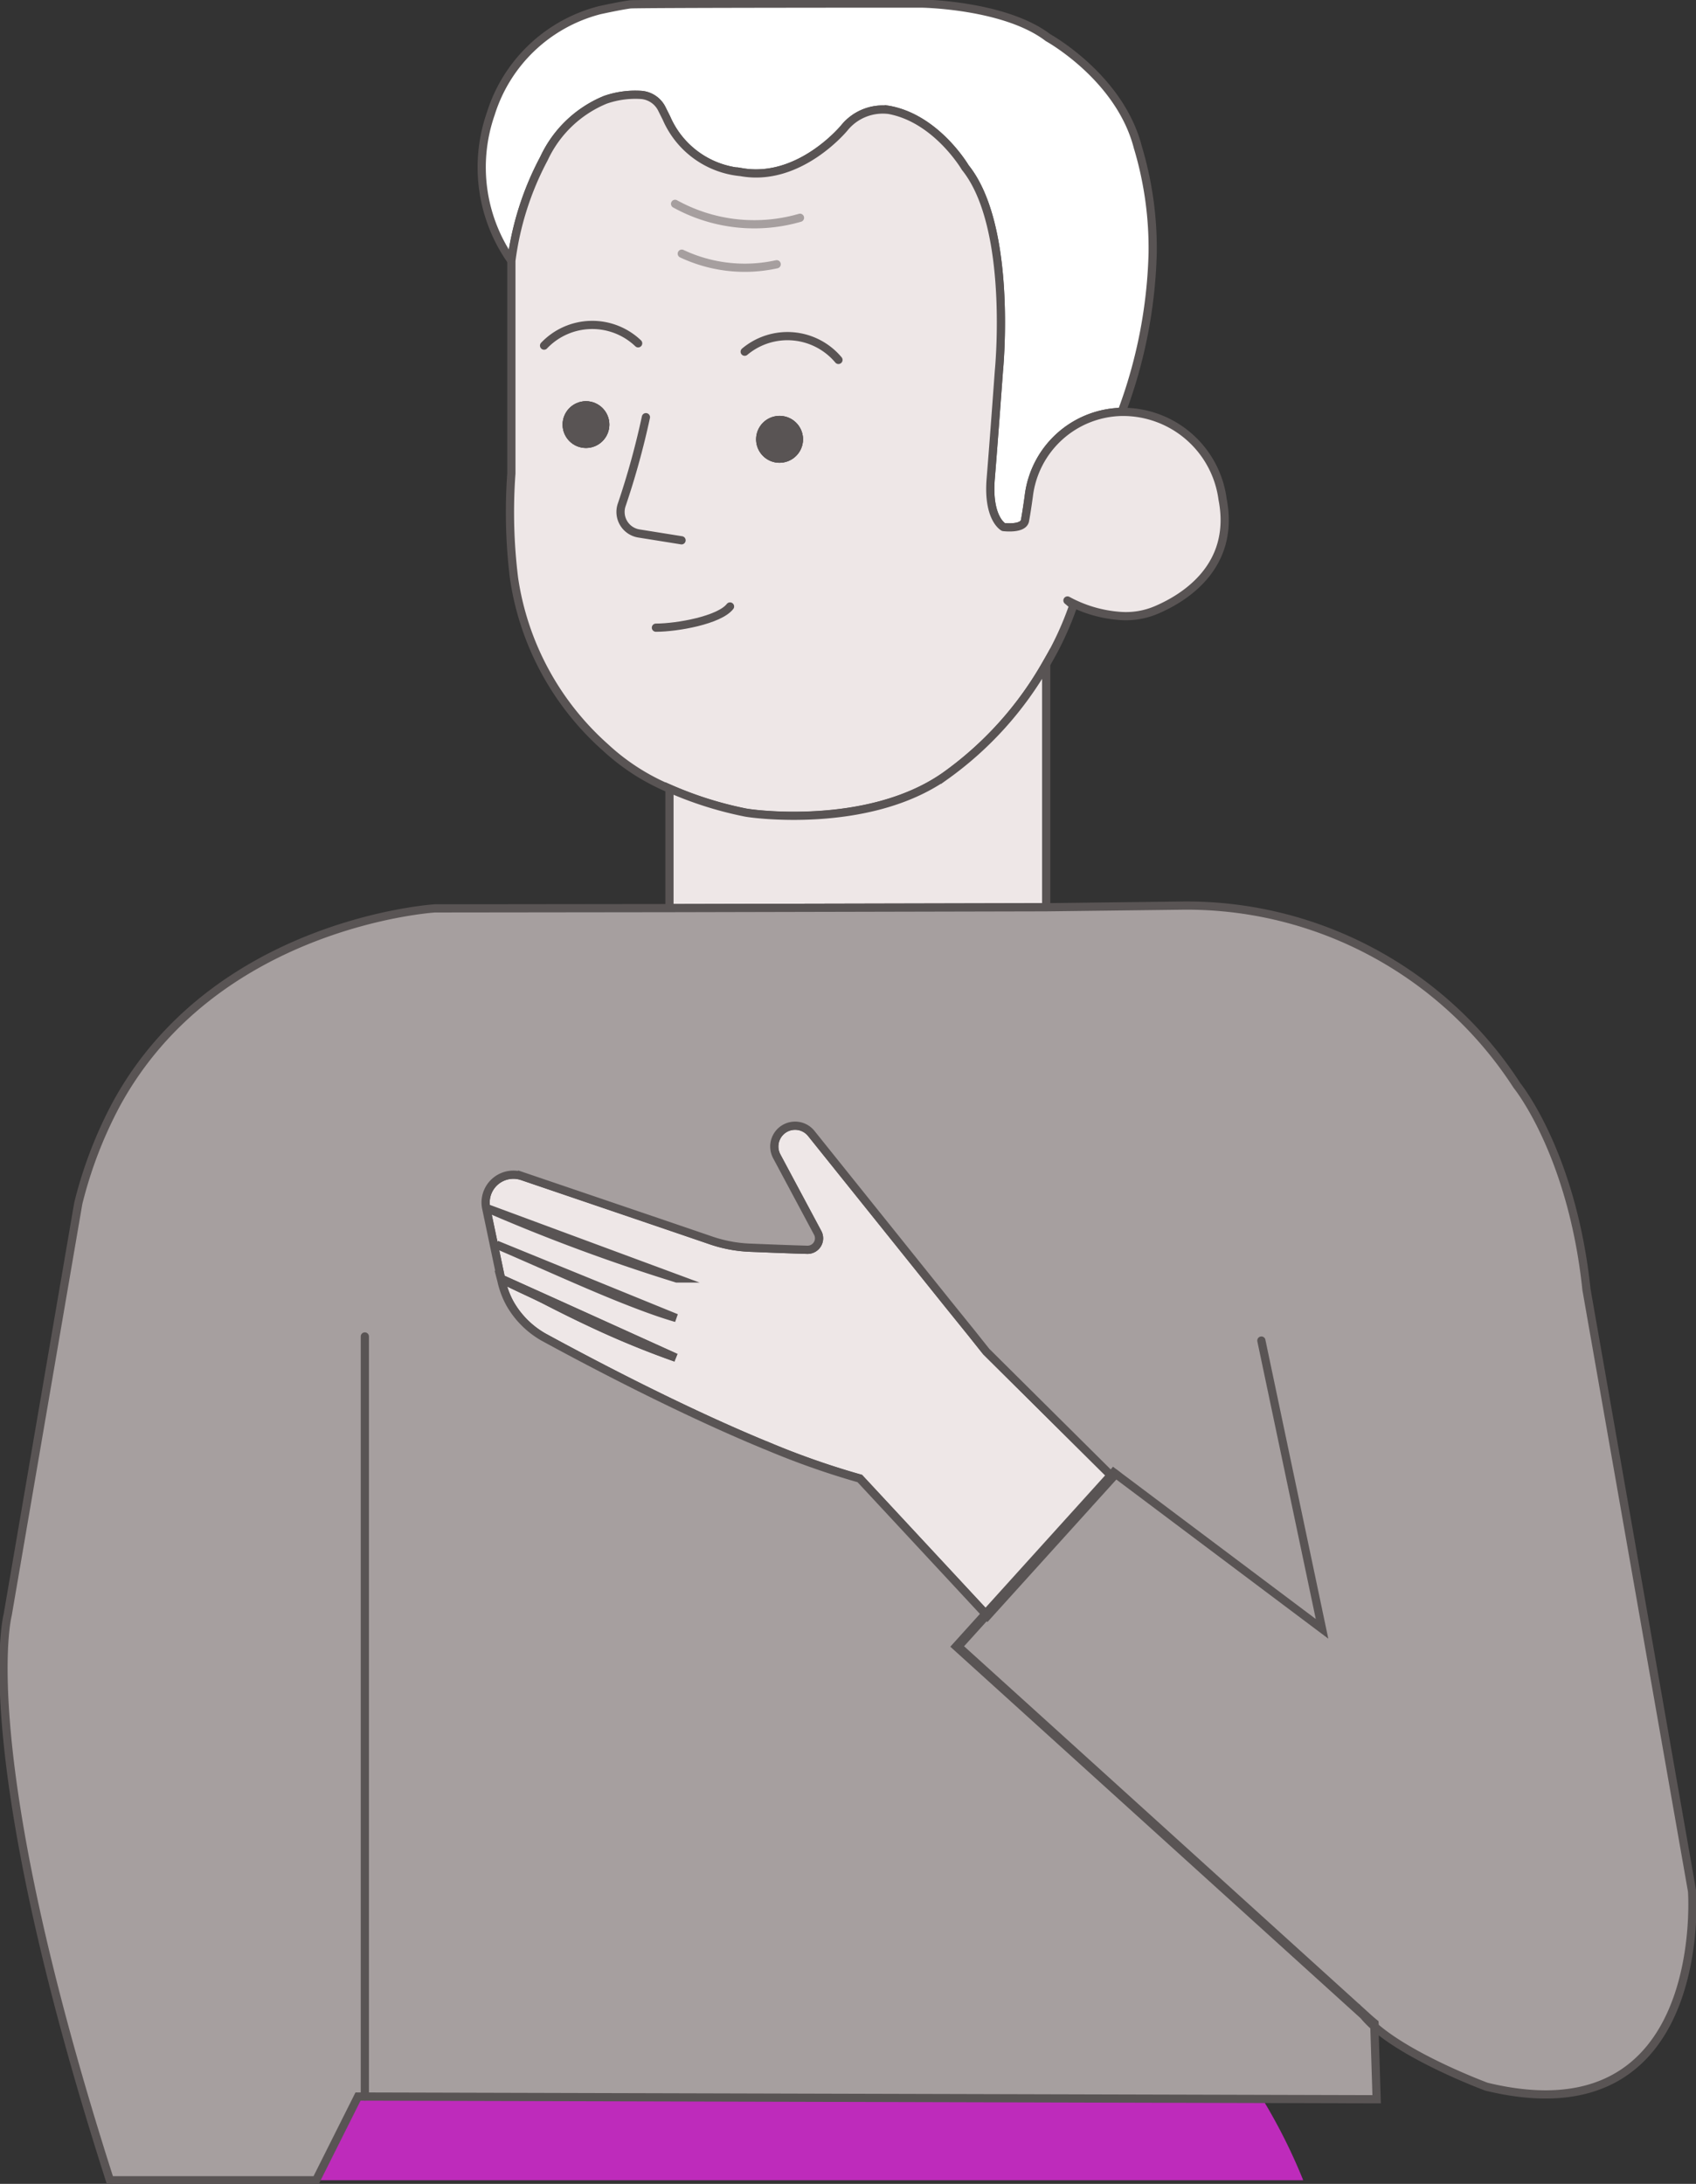
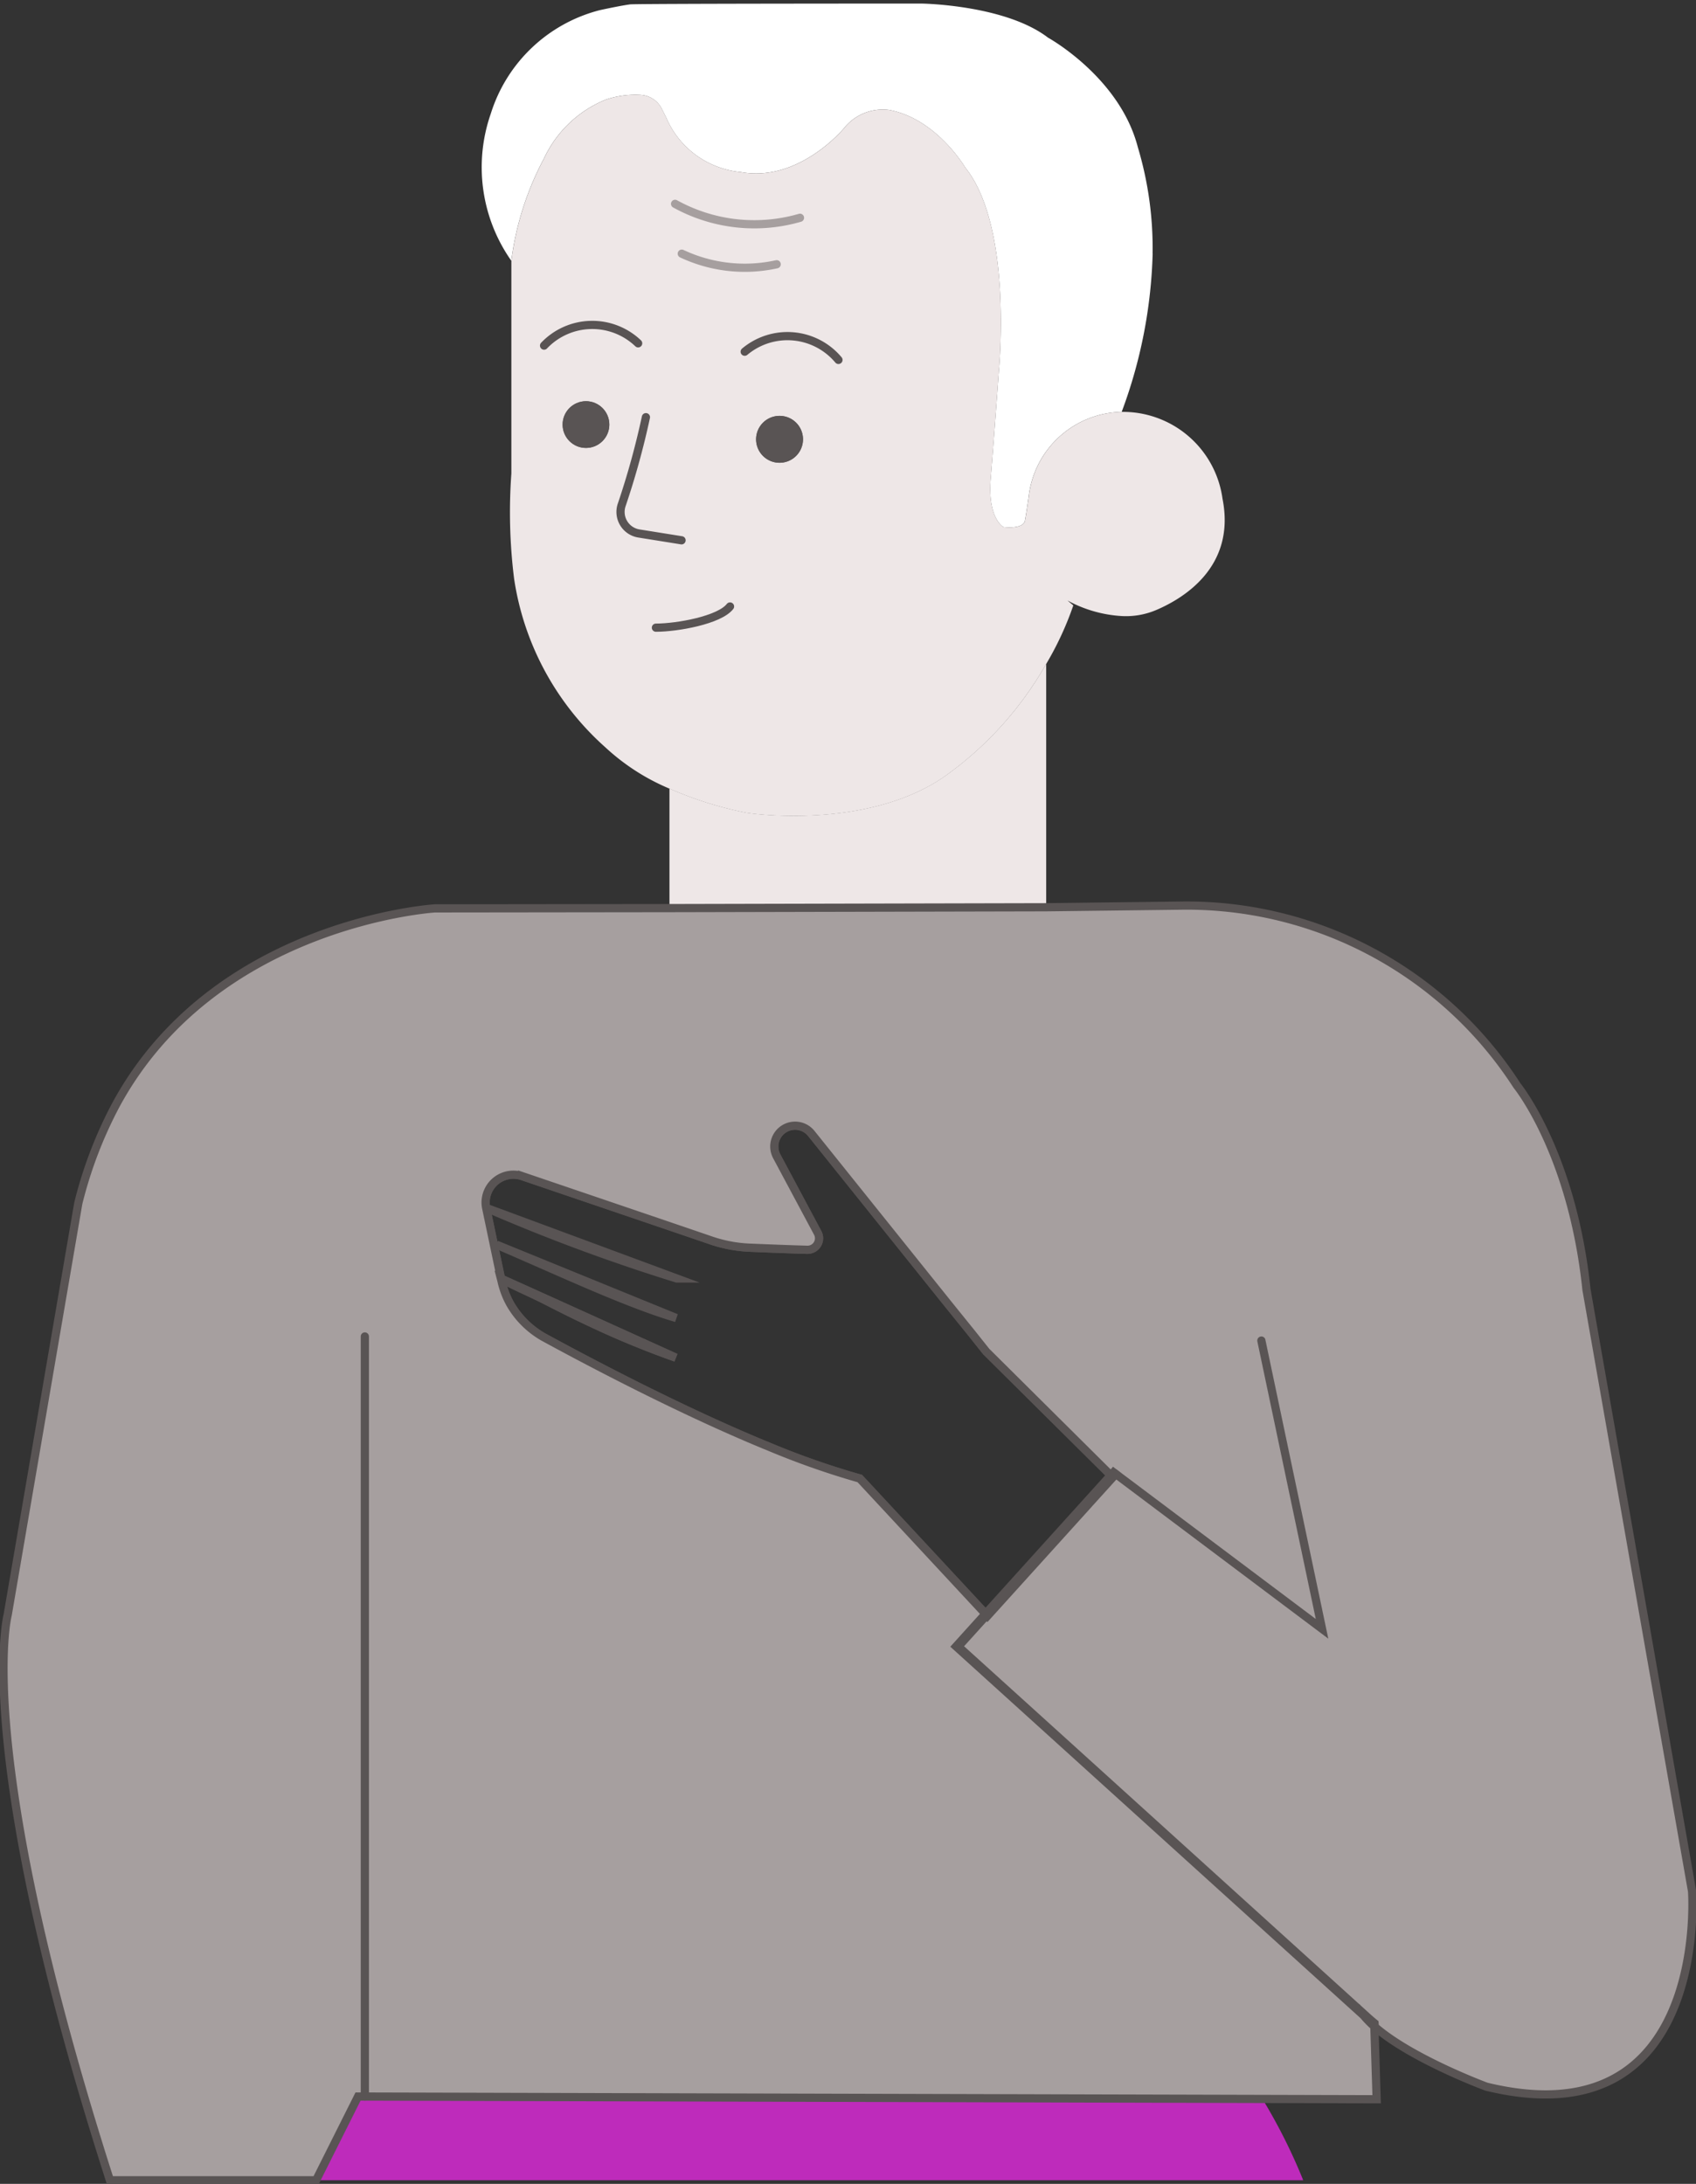
<svg xmlns="http://www.w3.org/2000/svg" id="Chest_Pain_Icon" width="103.299" height="133" viewBox="0 0 103.299 133">
  <rect x="0" y="0" width="103.299" height="133" fill="#333333" stroke="none" />
  <defs>
    <clipPath id="clip-path">
      <rect id="Rectangle_10084" data-name="Rectangle 10084" width="103.299" height="133" fill="none" />
    </clipPath>
  </defs>
  <g id="Group_23246" data-name="Group 23246">
    <g id="Group_23245" data-name="Group 23245" clip-path="url(#clip-path)">
      <path id="Path_6329" data-name="Path 6329" d="M79.8,147.068A34.165,34.165,0,0,1,82.273,152H22.153l2.581-5.085Z" transform="translate(-2.898 -19.222)" fill="#be2bbb" />
      <path id="Path_6330" data-name="Path 6330" d="M74.625,15.478a29.764,29.764,0,0,1-1.886,9.639,5.82,5.82,0,0,0-5.658,5.111s-.13.965-.235,1.512-1.312.391-1.312.391-.973-.513-.774-2.946.5-6.588.5-6.588.869-8.735-2.051-12.36c0,0-1.747-2.981-4.65-3.511a3.014,3.014,0,0,0-2.72,1.1s-2.738,3.338-6.3,2.686a5.488,5.488,0,0,1-4.528-3.285l-.3-.6a1.538,1.538,0,0,0-1.3-.817,5.555,5.555,0,0,0-2.121.3,7.09,7.09,0,0,0-3.737,3.572,18.153,18.153,0,0,0-1.99,6.232,9.894,9.894,0,0,1-1.252-8.952,9.4,9.4,0,0,1,6.64-6.31S42.188.38,42.8.3C43.231.25,60.527.25,60.527.25s5.093.061,7.727,2.077c0,0,4.363,2.4,5.467,6.667a21.369,21.369,0,0,1,.9,6.484" transform="translate(-4.42 -0.033)" fill="#fff" />
-       <path id="Path_6331" data-name="Path 6331" d="M74.625,15.478a29.764,29.764,0,0,1-1.886,9.639,5.82,5.82,0,0,0-5.658,5.111s-.13.965-.235,1.512-1.312.391-1.312.391-.973-.513-.774-2.946.5-6.588.5-6.588.869-8.735-2.051-12.36c0,0-1.747-2.981-4.65-3.511a3.014,3.014,0,0,0-2.72,1.1s-2.738,3.338-6.3,2.686a5.488,5.488,0,0,1-4.528-3.285l-.3-.6a1.538,1.538,0,0,0-1.3-.817,5.555,5.555,0,0,0-2.121.3,7.09,7.09,0,0,0-3.737,3.572,18.153,18.153,0,0,0-1.99,6.232,9.894,9.894,0,0,1-1.252-8.952,9.4,9.4,0,0,1,6.64-6.31S42.188.38,42.8.3C43.231.25,60.527.25,60.527.25s5.093.061,7.727,2.077c0,0,4.363,2.4,5.467,6.667A21.369,21.369,0,0,1,74.625,15.478Z" transform="translate(-4.42 -0.033)" fill="none" stroke="#595454" stroke-linecap="round" stroke-miterlimit="10" stroke-width="0.5" />
      <path id="Path_6332" data-name="Path 6332" d="M79.142,31.269A6.121,6.121,0,0,0,73,25.95a5.82,5.82,0,0,0-5.658,5.111s-.13.965-.235,1.512-1.312.391-1.312.391-.973-.513-.774-2.946.5-6.588.5-6.588.869-8.735-2.051-12.36c0,0-1.747-2.981-4.65-3.511a3.014,3.014,0,0,0-2.72,1.1s-2.738,3.338-6.3,2.686a5.488,5.488,0,0,1-4.528-3.285l-.3-.6a1.538,1.538,0,0,0-1.3-.817,5.555,5.555,0,0,0-2.121.3,7.09,7.09,0,0,0-3.737,3.572,18.153,18.153,0,0,0-1.99,6.232V29.7a32.674,32.674,0,0,0,.165,6.4,17.115,17.115,0,0,0,5.554,10.274,13.265,13.265,0,0,0,3.911,2.521,22.338,22.338,0,0,0,4.581,1.452c.33.087,7.492,1.086,12.2-2.208A21.3,21.3,0,0,0,68.4,41.3a19.277,19.277,0,0,0,1.651-3.564l-.356-.3a7.848,7.848,0,0,0,3.169.939,4.717,4.717,0,0,0,2.267-.371c1.711-.738,4.808-2.662,4.012-6.739M40.369,27.9a1.173,1.173,0,1,1,1.173-1.173A1.174,1.174,0,0,1,40.369,27.9m11.795.9a1.173,1.173,0,1,1,1.173-1.173,1.176,1.176,0,0,1-1.173,1.173" transform="translate(-4.678 -0.866)" fill="#eee7e7" />
-       <path id="Path_6333" data-name="Path 6333" d="M79.142,31.269A6.121,6.121,0,0,0,73,25.95a5.82,5.82,0,0,0-5.658,5.111s-.13.965-.235,1.512-1.312.391-1.312.391-.973-.513-.774-2.946.5-6.588.5-6.588.869-8.735-2.051-12.36c0,0-1.747-2.981-4.65-3.511a3.014,3.014,0,0,0-2.72,1.1s-2.738,3.338-6.3,2.686a5.488,5.488,0,0,1-4.528-3.285l-.3-.6a1.538,1.538,0,0,0-1.3-.817,5.555,5.555,0,0,0-2.121.3,7.09,7.09,0,0,0-3.737,3.572,18.153,18.153,0,0,0-1.99,6.232V29.7a32.674,32.674,0,0,0,.165,6.4,17.115,17.115,0,0,0,5.554,10.274,13.265,13.265,0,0,0,3.911,2.521,22.338,22.338,0,0,0,4.581,1.452c.33.087,7.492,1.086,12.2-2.208A21.3,21.3,0,0,0,68.4,41.3a19.277,19.277,0,0,0,1.651-3.564l-.356-.3a7.848,7.848,0,0,0,3.169.939,4.717,4.717,0,0,0,2.267-.371C76.842,37.27,79.938,35.346,79.142,31.269ZM40.369,27.9a1.173,1.173,0,1,1,1.173-1.173A1.174,1.174,0,0,1,40.369,27.9Zm11.795.9a1.173,1.173,0,1,1,1.173-1.173A1.176,1.176,0,0,1,52.163,28.792Z" transform="translate(-4.678 -0.866)" fill="none" stroke="#595454" stroke-linecap="round" stroke-linejoin="round" stroke-width="0.5" />
-       <path id="Path_6334" data-name="Path 6334" d="M64.523,92.629l-.887-1.113-1.46-1.808L53.858,79.339a1.266,1.266,0,0,0-2.1,1.391l2.5,4.676a.7.7,0,0,1-.634,1.026c-1.017-.026-2.521-.087-3.564-.13a8.377,8.377,0,0,1-2.26-.426c-2.382-.817-8.118-2.764-11.543-3.929a1.691,1.691,0,0,0-2.19,1.956l.9,4.285,3.372,1.521,2.747,1.243L45.61,93a55.051,55.051,0,0,1-5.285-2.182c-.834-.391-1.669-.808-2.486-1.226-.965-.5-1.938-.9-2.877-1.4l.026.1a5.268,5.268,0,0,0,.522,1.408,5.438,5.438,0,0,0,2.051,2.051c2.9,1.582,8.379,4.468,13.5,6.58h.009a48.676,48.676,0,0,0,5.754,2.025l7.657,8.24,7.631-8.44ZM43.1,89.708c-2.434-.93-5.128-2.173-8.414-3.59l8.8,3.59,2.156.878c-.826-.243-1.66-.539-2.538-.878m-9-5.815,11.569,4.285A112.836,112.836,0,0,1,34.1,83.893" transform="translate(-4.452 -10.318)" fill="#eee7e7" />
      <path id="Path_6335" data-name="Path 6335" d="M64.523,92.629l-.887-1.113-1.46-1.808L53.858,79.339a1.266,1.266,0,0,0-2.1,1.391l2.5,4.676a.7.7,0,0,1-.634,1.026c-1.017-.026-2.521-.087-3.564-.13a8.377,8.377,0,0,1-2.26-.426c-2.382-.817-8.118-2.764-11.543-3.929a1.691,1.691,0,0,0-2.19,1.956l.9,4.285,3.372,1.521,2.747,1.243L45.61,93a55.051,55.051,0,0,1-5.285-2.182c-.834-.391-1.669-.808-2.486-1.226-.965-.5-1.938-.9-2.877-1.4l.026.1a5.268,5.268,0,0,0,.522,1.408,5.438,5.438,0,0,0,2.051,2.051c2.9,1.582,8.379,4.468,13.5,6.58h.009a48.676,48.676,0,0,0,5.754,2.025l7.657,8.24,7.631-8.44ZM43.1,89.708c-2.434-.93-5.128-2.173-8.414-3.59l8.8,3.59,2.156.878C44.81,90.343,43.976,90.047,43.1,89.708Zm-9-5.815,11.569,4.285A112.836,112.836,0,0,1,34.1,83.893Z" transform="translate(-4.452 -10.318)" fill="none" stroke="#595454" stroke-linecap="round" stroke-miterlimit="10" stroke-width="0.5" />
      <path id="Path_6336" data-name="Path 6336" d="M69.859,46.52V61.339l-22.946.052V54.108a22.339,22.339,0,0,0,4.581,1.452c.33.087,7.492,1.086,12.2-2.208a21.3,21.3,0,0,0,6.162-6.832" transform="translate(-6.138 -6.086)" fill="#eee7e7" />
-       <path id="Path_6337" data-name="Path 6337" d="M69.859,46.52V61.339l-22.946.052V54.108a22.339,22.339,0,0,0,4.581,1.452c.33.087,7.492,1.086,12.2-2.208A21.3,21.3,0,0,0,69.859,46.52Z" transform="translate(-6.138 -6.086)" fill="none" stroke="#595454" stroke-linecap="round" stroke-miterlimit="10" stroke-width="0.5" />
      <path id="Path_6338" data-name="Path 6338" d="M90.568,135.382s-4.589-1.695-6.823-3.668l-.009-.113c.009,0,.017.009.026.017l-.009-.1c-.191-.156-.374-.313-.539-.469L64.162,113.792,58.4,108.577l1.738-1.921.043.052L66.248,100l.139-.156,1.425-1.573-.052-.052.174-.191-.078-.061-.165.183L60.1,90.611,59.217,89.5l-1.46-1.808L49.439,77.321a1.266,1.266,0,0,0-2.1,1.391l2.5,4.676a.7.7,0,0,1-.634,1.026c-1.017-.026-2.521-.087-3.564-.13a8.377,8.377,0,0,1-2.26-.426c-2.382-.817-8.118-2.764-11.543-3.929a1.691,1.691,0,0,0-2.19,1.956l.9,4.285,3.372,1.521,2.747,1.243,4.528,2.051A55.051,55.051,0,0,1,35.906,88.8c-.834-.391-1.669-.808-2.486-1.226-.965-.5-1.938-.9-2.877-1.4l.026.1a5.268,5.268,0,0,0,.522,1.408,5.438,5.438,0,0,0,2.051,2.051c2.9,1.582,8.379,4.468,13.5,6.58h.009A48.676,48.676,0,0,0,52.4,98.347l7.657,8.24-1.79,1.982,5.771,5.224,19.043,17.244a6,6,0,0,0,.661.678l.139,4.433-61.633-.165h-.409l-2.555,5.1H6.728C-1.677,114.869.5,106.656.5,106.656L4.8,81.589a26.034,26.034,0,0,1,2.3-6.015c6.032-11.117,19.417-11.951,19.417-11.951l14.289-.017,22.946-.052,8.24-.1A23.945,23.945,0,0,1,92.428,74.41s3.364,4.111,4.233,12.429l6.432,36.644s1.1,15.21-12.525,11.9" transform="translate(-0.033 -8.301)" fill="#a69f9f" />
      <path id="Path_6339" data-name="Path 6339" d="M90.568,135.382s-4.589-1.695-6.823-3.668l-.009-.113c.009,0,.017.009.026.017l-.009-.1c-.191-.156-.374-.313-.539-.469L64.162,113.792,58.4,108.577l1.738-1.921.043.052L66.248,100l.139-.156,1.425-1.573-.052-.052.174-.191-.078-.061-.165.183L60.1,90.611,59.217,89.5l-1.46-1.808L49.439,77.321a1.266,1.266,0,0,0-2.1,1.391l2.5,4.676a.7.7,0,0,1-.634,1.026c-1.017-.026-2.521-.087-3.564-.13a8.377,8.377,0,0,1-2.26-.426c-2.382-.817-8.118-2.764-11.543-3.929a1.691,1.691,0,0,0-2.19,1.956l.9,4.285,3.372,1.521,2.747,1.243,4.528,2.051A55.051,55.051,0,0,1,35.906,88.8c-.834-.391-1.669-.808-2.486-1.226-.965-.5-1.938-.9-2.877-1.4l.026.1a5.268,5.268,0,0,0,.522,1.408,5.438,5.438,0,0,0,2.051,2.051c2.9,1.582,8.379,4.468,13.5,6.58h.009A48.676,48.676,0,0,0,52.4,98.347l7.657,8.24-1.79,1.982,5.771,5.224,19.043,17.244a6,6,0,0,0,.661.678l.139,4.433-61.633-.165h-.409l-2.555,5.1H6.728C-1.677,114.869.5,106.656.5,106.656L4.8,81.589a26.034,26.034,0,0,1,2.3-6.015c6.032-11.117,19.417-11.951,19.417-11.951l14.289-.017,22.946-.052,8.24-.1A23.945,23.945,0,0,1,92.428,74.41s3.364,4.111,4.233,12.429l6.432,36.644S104.2,138.693,90.568,135.382Z" transform="translate(-0.033 -8.301)" fill="none" stroke="#595454" stroke-linecap="round" stroke-miterlimit="10" stroke-width="0.5" />
      <line id="Line_514" data-name="Line 514" y1="0.043" transform="translate(83.704 123.257)" fill="none" stroke="#595454" stroke-linecap="round" stroke-miterlimit="10" stroke-width="0.5" />
      <line id="Line_515" data-name="Line 515" y2="46.294" transform="translate(22.221 81.392)" fill="none" stroke="#595454" stroke-linecap="round" stroke-miterlimit="10" stroke-width="0.5" />
      <path id="Path_6340" data-name="Path 6340" d="M78.123,102.013l12.62,9.474L87.049,93.939V93.93" transform="translate(-10.221 -12.289)" fill="none" stroke="#595454" stroke-linecap="round" stroke-miterlimit="10" stroke-width="0.5" />
      <path id="Path_6341" data-name="Path 6341" d="M42.06,29.573A1.173,1.173,0,1,1,40.886,28.4a1.18,1.18,0,0,1,1.173,1.173" transform="translate(-5.196 -3.716)" fill="#eee7e7" />
      <path id="Path_6342" data-name="Path 6342" d="M55.628,30.6a1.178,1.178,0,1,1-1.173-1.173A1.174,1.174,0,0,1,55.628,30.6" transform="translate(-6.97 -3.85)" fill="#eee7e7" />
      <circle id="Ellipse_2542" data-name="Ellipse 2542" cx="1.173" cy="1.173" r="1.173" transform="translate(34.517 24.684)" fill="none" stroke="#595454" stroke-miterlimit="10" stroke-width="0.5" />
      <path id="Path_6343" data-name="Path 6343" d="M55.628,30.6a1.178,1.178,0,1,1-1.173-1.173A1.174,1.174,0,0,1,55.628,30.6Z" transform="translate(-6.97 -3.85)" fill="none" stroke="#595454" stroke-miterlimit="10" stroke-width="0.5" />
      <path id="Path_6344" data-name="Path 6344" d="M47.306,14.284a9.977,9.977,0,0,0,7.607.848" transform="translate(-6.189 -1.869)" fill="none" stroke="#a69f9f" stroke-linecap="round" stroke-miterlimit="10" stroke-width="0.5" />
      <path id="Path_6345" data-name="Path 6345" d="M47.777,17.774a9,9,0,0,0,5.779.645" transform="translate(-6.251 -2.325)" fill="none" stroke="#a69f9f" stroke-linecap="round" stroke-miterlimit="10" stroke-width="0.5" />
      <path id="Path_6346" data-name="Path 6346" d="M38.126,24.027a4.049,4.049,0,0,1,5.73-.14" transform="translate(-4.988 -2.979)" fill="none" stroke="#595454" stroke-linecap="round" stroke-linejoin="round" stroke-width="0.5" />
      <path id="Path_6347" data-name="Path 6347" d="M52.186,24.5a4.051,4.051,0,0,1,5.71.5" transform="translate(-6.828 -3.081)" fill="none" stroke="#595454" stroke-linecap="round" stroke-linejoin="round" stroke-width="0.5" />
      <path id="Path_6348" data-name="Path 6348" d="M45.03,29.231a48.266,48.266,0,0,1-1.464,5.31A1.329,1.329,0,0,0,44.6,36.313l2.6.416" transform="translate(-5.689 -3.824)" fill="none" stroke="#595454" stroke-linecap="round" stroke-miterlimit="10" stroke-width="0.5" />
      <path id="Path_6349" data-name="Path 6349" d="M45.964,43.786c1.291,0,3.87-.461,4.514-1.291" transform="translate(-6.014 -5.56)" fill="none" stroke="#595454" stroke-linecap="round" stroke-miterlimit="10" stroke-width="0.5" />
      <path id="Path_6350" data-name="Path 6350" d="M42.06,29.573A1.173,1.173,0,1,1,40.886,28.4a1.18,1.18,0,0,1,1.173,1.173" transform="translate(-5.196 -3.716)" fill="#595454" />
      <circle id="Ellipse_2543" data-name="Ellipse 2543" cx="1.173" cy="1.173" r="1.173" transform="translate(34.517 24.684)" fill="none" stroke="#595454" stroke-miterlimit="10" stroke-width="0.5" />
      <path id="Path_6351" data-name="Path 6351" d="M55.628,30.6a1.178,1.178,0,1,1-1.173-1.173A1.174,1.174,0,0,1,55.628,30.6" transform="translate(-6.97 -3.85)" fill="#595454" />
      <path id="Path_6352" data-name="Path 6352" d="M55.628,30.6a1.178,1.178,0,1,1-1.173-1.173A1.174,1.174,0,0,1,55.628,30.6Z" transform="translate(-6.97 -3.85)" fill="none" stroke="#595454" stroke-miterlimit="10" stroke-width="0.5" />
    </g>
  </g>
</svg>